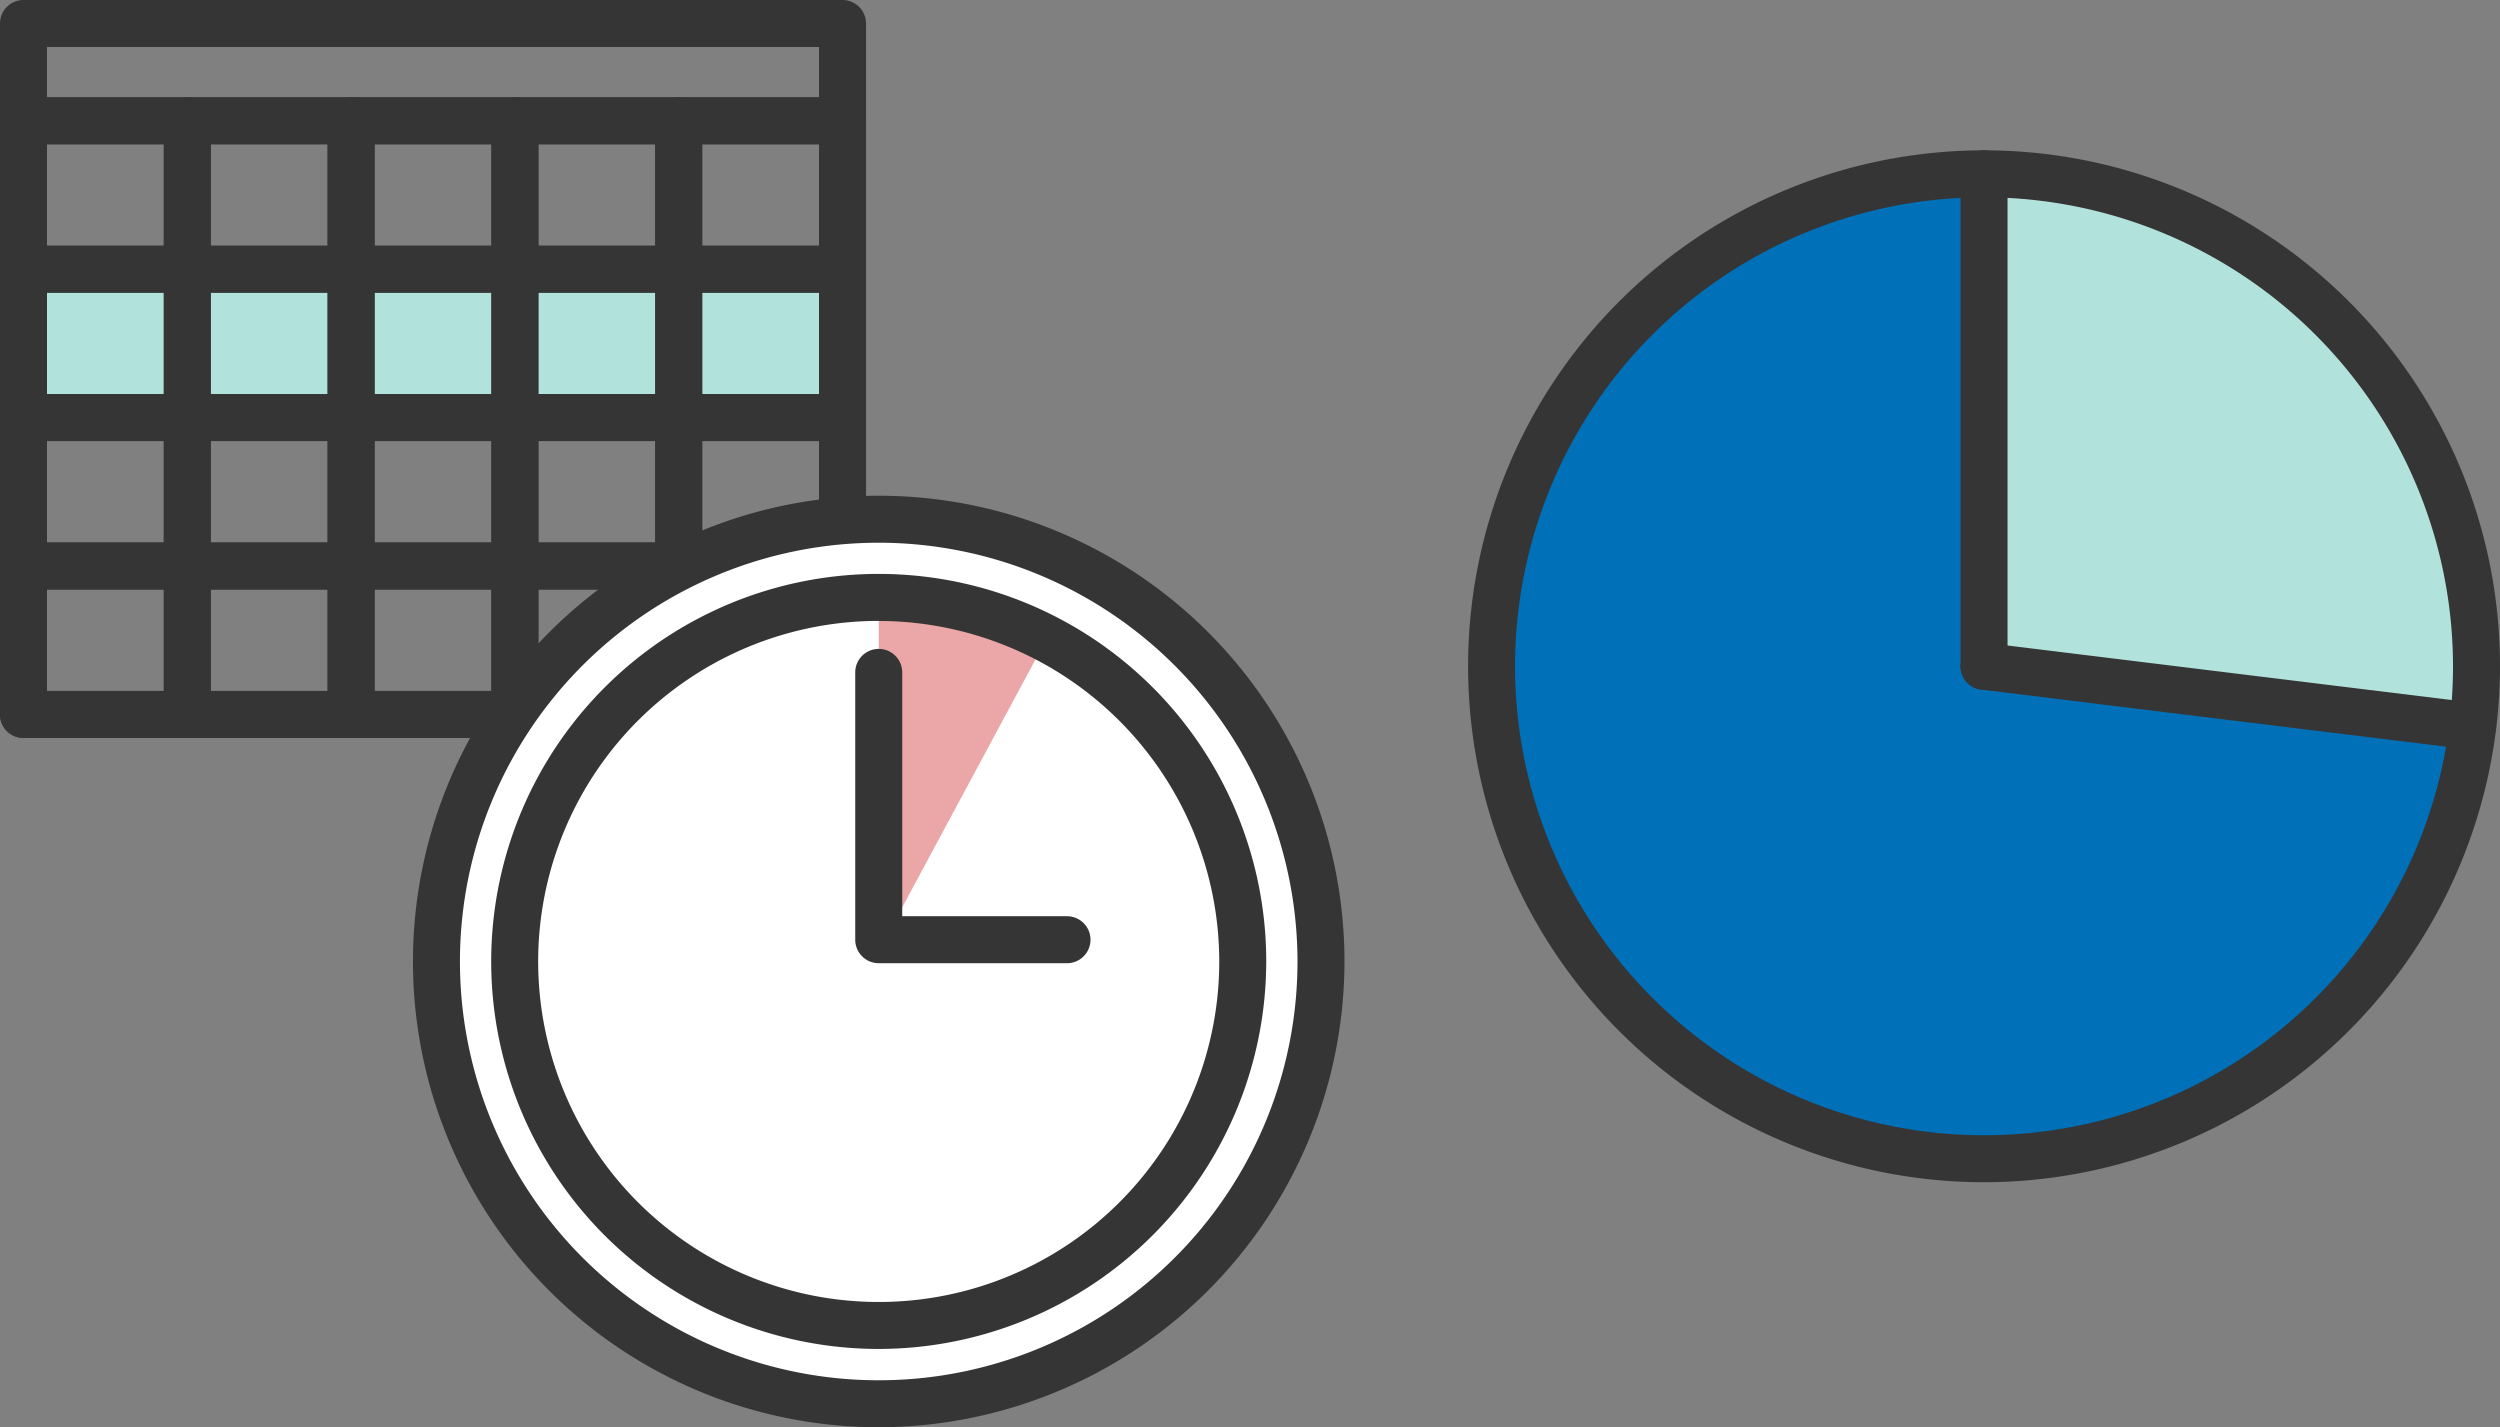
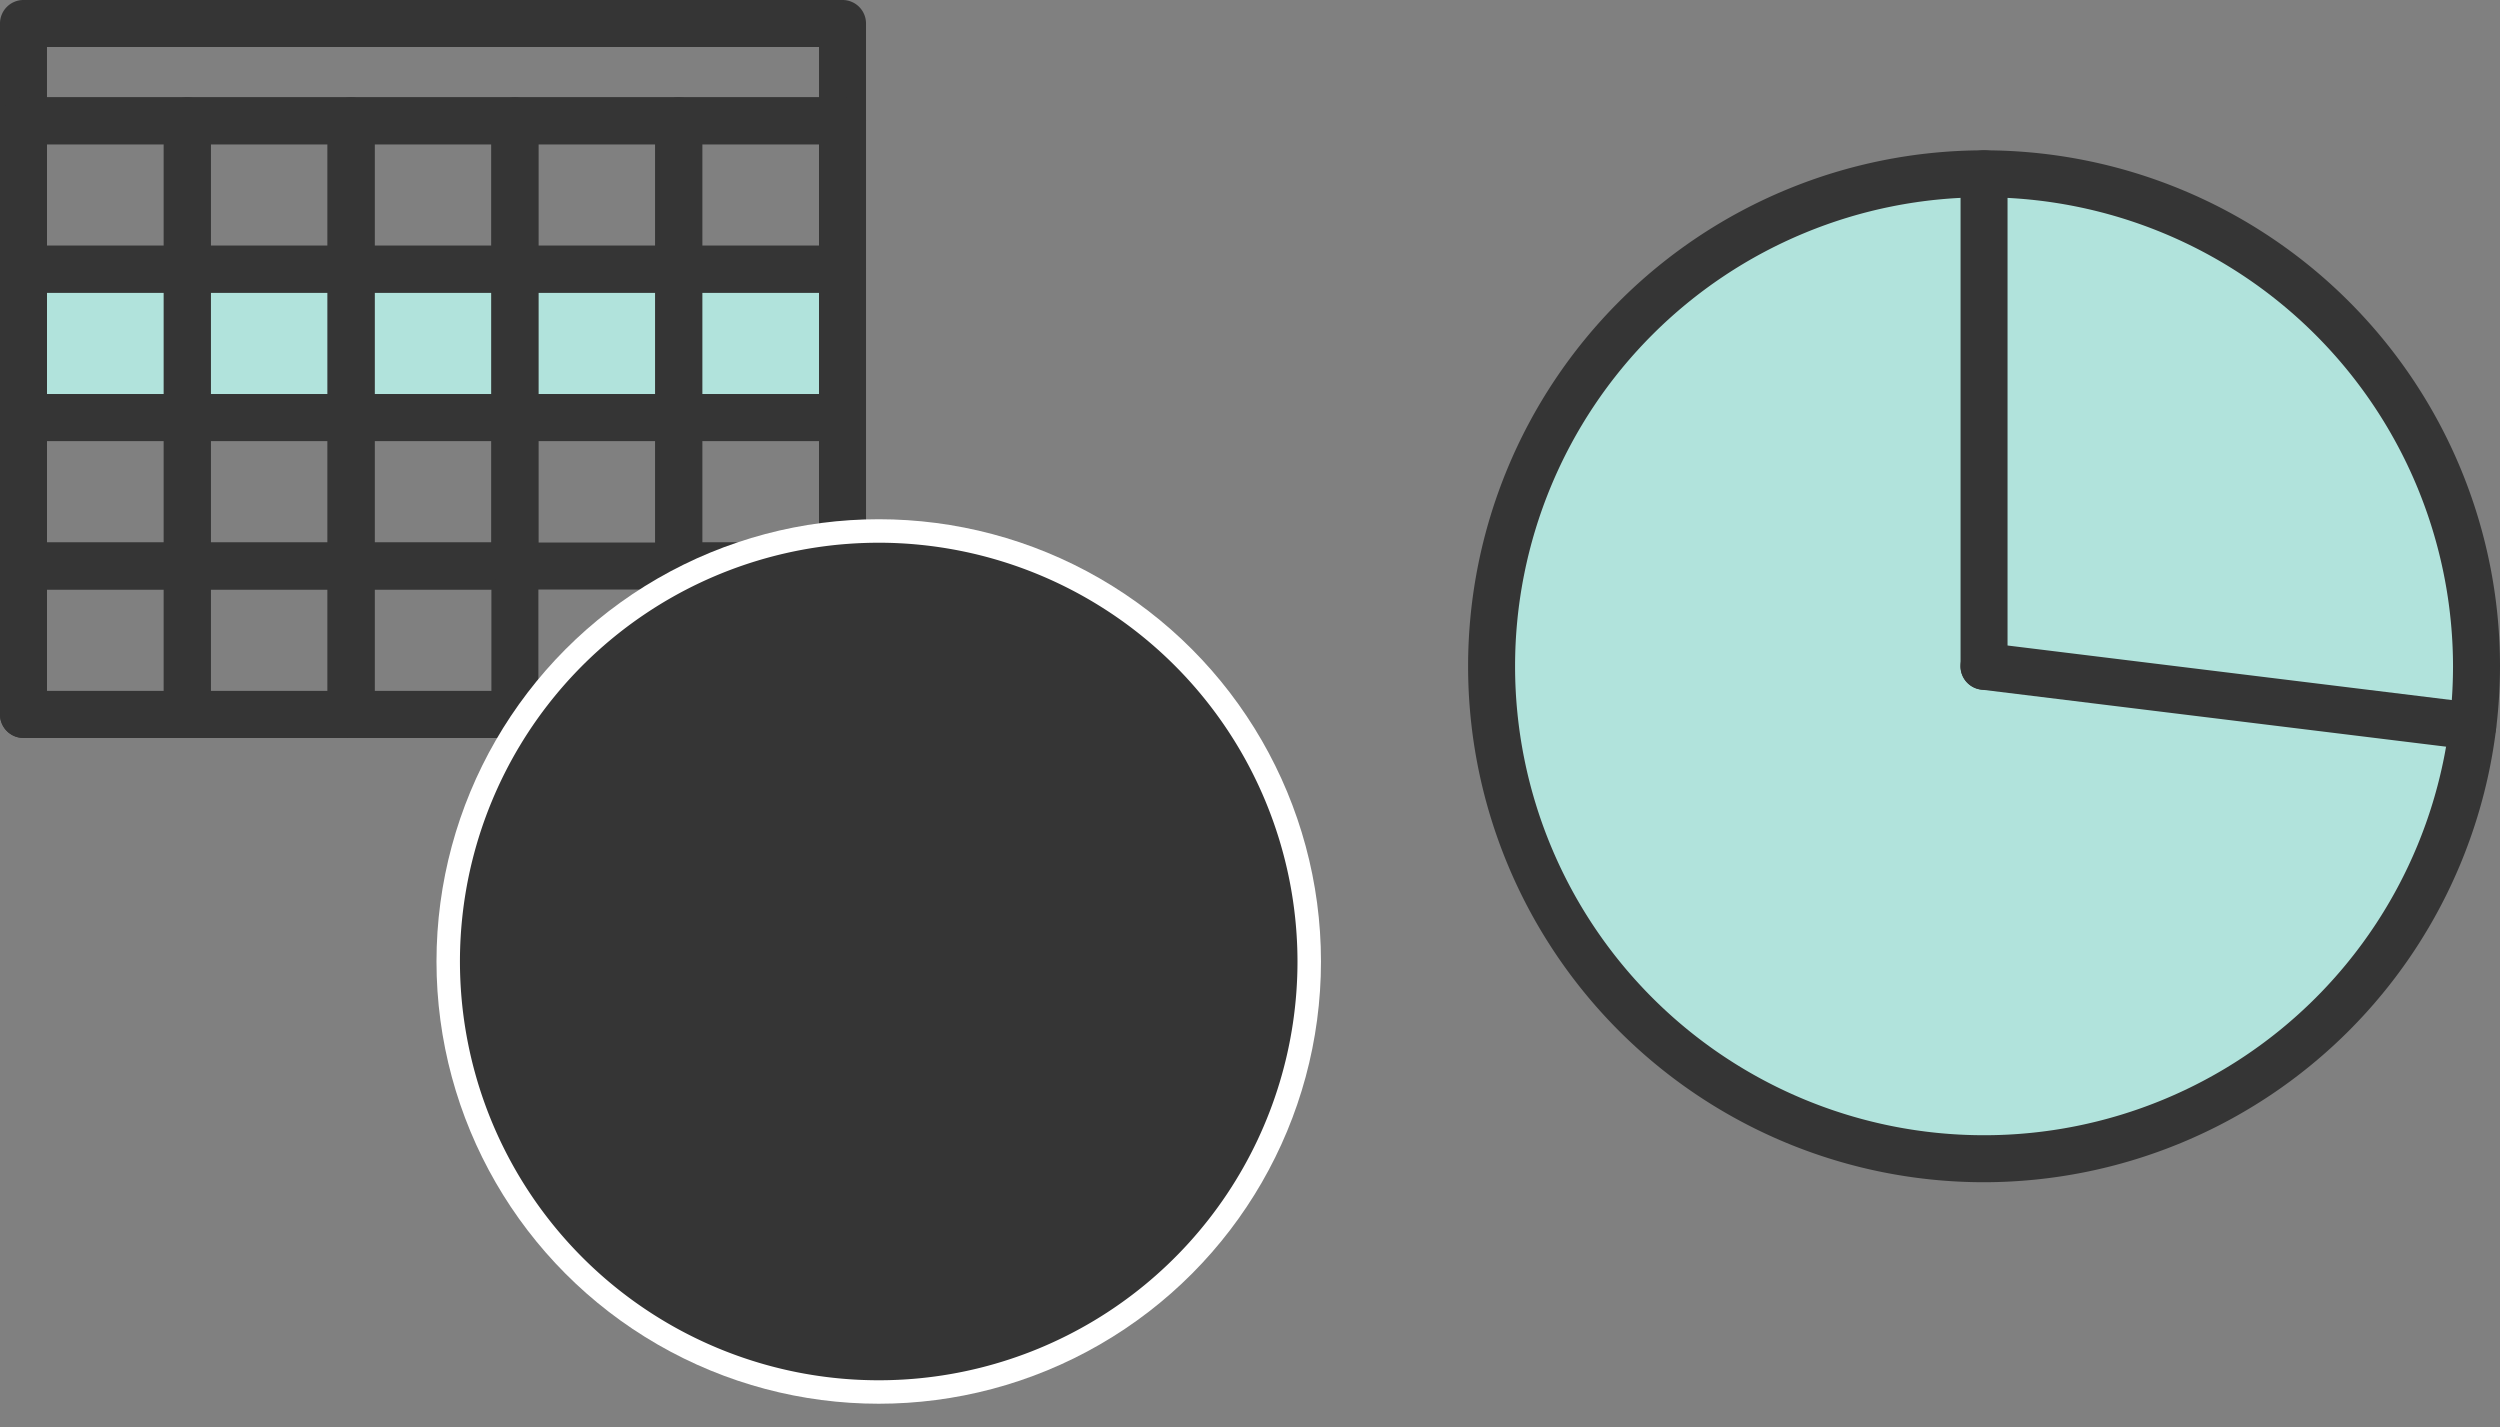
<svg xmlns="http://www.w3.org/2000/svg" width="133.026" height="75.944" viewBox="0 0 133.026 75.944">
  <rect x="0" y="0" width="133.026" height="75.944" fill="#808080" stroke="none" />
  <g id="life_6" transform="translate(-462.31 -840.322)">
    <g id="グループ_49845" data-name="グループ 49845">
      <circle id="楕円形_646" data-name="楕円形 646" cx="26.204" cy="26.204" r="26.204" transform="translate(541.677 849.571)" fill="#b1e3dc" />
    </g>
    <g id="グループ_49846" data-name="グループ 49846">
-       <path id="パス_93815" data-name="パス 93815" d="M567.882,875.775v-26.2h-.045a26.2,26.2,0,1,0,26.047,29.4Z" fill="#0071b9" />
-     </g>
+       </g>
    <g id="グループ_49847" data-name="グループ 49847">
      <rect id="長方形_11770" data-name="長方形 11770" width="8.716" height="7.898" transform="translate(463.56 854.646)" fill="#b1e3dc" />
    </g>
    <g id="グループ_49848" data-name="グループ 49848">
      <rect id="長方形_11771" data-name="長方形 11771" width="8.716" height="7.898" transform="translate(472.276 854.646)" fill="#b1e3dc" />
    </g>
    <g id="グループ_49849" data-name="グループ 49849">
      <rect id="長方形_11772" data-name="長方形 11772" width="8.716" height="7.898" transform="translate(480.992 854.646)" fill="#b1e3dc" />
    </g>
    <g id="グループ_49850" data-name="グループ 49850">
      <rect id="長方形_11773" data-name="長方形 11773" width="8.716" height="7.898" transform="translate(489.708 854.646)" fill="#b1e3dc" />
    </g>
    <g id="グループ_49851" data-name="グループ 49851">
      <rect id="長方形_11774" data-name="長方形 11774" width="8.716" height="7.898" transform="translate(498.425 854.646)" fill="#b1e3dc" />
    </g>
    <g id="グループ_49852" data-name="グループ 49852">
      <path id="パス_93816" data-name="パス 93816" d="M507.141,879.588H463.56a1.249,1.249,0,0,1-1.25-1.25V841.572a1.249,1.249,0,0,1,1.25-1.25h43.581a1.249,1.249,0,0,1,1.25,1.25v36.766A1.249,1.249,0,0,1,507.141,879.588Zm-42.331-2.5h41.081V842.822H464.81Z" fill="#353535" />
    </g>
    <g id="グループ_49853" data-name="グループ 49853">
      <path id="パス_93817" data-name="パス 93817" d="M507.141,848H463.56a1.25,1.25,0,1,1,0-2.5h43.581a1.25,1.25,0,0,1,0,2.5Z" fill="#353535" />
    </g>
    <g id="グループ_49854" data-name="グループ 49854">
      <path id="パス_93818" data-name="パス 93818" d="M472.276,879.588H463.56a1.249,1.249,0,0,1-1.25-1.25v-7.9a1.249,1.249,0,0,1,1.25-1.25h8.716a1.25,1.25,0,0,1,1.25,1.25v7.9A1.25,1.25,0,0,1,472.276,879.588Zm-7.466-2.5h6.216v-5.4H464.81Z" fill="#353535" />
    </g>
    <g id="グループ_49855" data-name="グループ 49855">
      <path id="パス_93819" data-name="パス 93819" d="M480.992,879.588h-8.716a1.249,1.249,0,0,1-1.25-1.25v-7.9a1.249,1.249,0,0,1,1.25-1.25h8.716a1.249,1.249,0,0,1,1.25,1.25v7.9A1.249,1.249,0,0,1,480.992,879.588Zm-7.466-2.5h6.216v-5.4h-6.216Z" fill="#353535" />
    </g>
    <g id="グループ_49856" data-name="グループ 49856">
      <path id="パス_93820" data-name="パス 93820" d="M489.708,879.588h-8.716a1.25,1.25,0,0,1-1.25-1.25v-7.9a1.25,1.25,0,0,1,1.25-1.25h8.716a1.249,1.249,0,0,1,1.25,1.25v7.9A1.249,1.249,0,0,1,489.708,879.588Zm-7.466-2.5h6.216v-5.4h-6.216Z" fill="#353535" />
    </g>
    <g id="グループ_49857" data-name="グループ 49857">
-       <path id="パス_93821" data-name="パス 93821" d="M498.425,879.588h-8.717a1.25,1.25,0,0,1-1.25-1.25v-7.9a1.25,1.25,0,0,1,1.25-1.25h8.717a1.25,1.25,0,0,1,1.25,1.25v7.9A1.25,1.25,0,0,1,498.425,879.588Zm-7.467-2.5h6.217v-5.4h-6.217Z" fill="#353535" />
-     </g>
+       </g>
    <g id="グループ_49858" data-name="グループ 49858">
      <path id="パス_93822" data-name="パス 93822" d="M507.141,879.588h-8.716a1.249,1.249,0,0,1-1.25-1.25v-7.9a1.249,1.249,0,0,1,1.25-1.25h8.716a1.249,1.249,0,0,1,1.25,1.25v7.9A1.249,1.249,0,0,1,507.141,879.588Zm-7.466-2.5h6.216v-5.4h-6.216Z" fill="#353535" />
    </g>
    <g id="グループ_49859" data-name="グループ 49859">
      <path id="パス_93823" data-name="パス 93823" d="M472.276,871.691H463.56a1.25,1.25,0,0,1-1.25-1.25v-7.9a1.25,1.25,0,0,1,1.25-1.25h8.716a1.25,1.25,0,0,1,1.25,1.25v7.9A1.25,1.25,0,0,1,472.276,871.691Zm-7.466-2.5h6.216v-5.4H464.81Z" fill="#353535" />
    </g>
    <g id="グループ_49860" data-name="グループ 49860">
      <path id="パス_93824" data-name="パス 93824" d="M480.992,871.691h-8.716a1.25,1.25,0,0,1-1.25-1.25v-7.9a1.25,1.25,0,0,1,1.25-1.25h8.716a1.25,1.25,0,0,1,1.25,1.25v7.9A1.25,1.25,0,0,1,480.992,871.691Zm-7.466-2.5h6.216v-5.4h-6.216Z" fill="#353535" />
    </g>
    <g id="グループ_49861" data-name="グループ 49861">
      <path id="パス_93825" data-name="パス 93825" d="M489.708,871.691h-8.716a1.25,1.25,0,0,1-1.25-1.25v-7.9a1.25,1.25,0,0,1,1.25-1.25h8.716a1.25,1.25,0,0,1,1.25,1.25v7.9A1.25,1.25,0,0,1,489.708,871.691Zm-7.466-2.5h6.216v-5.4h-6.216Z" fill="#353535" />
    </g>
    <g id="グループ_49862" data-name="グループ 49862">
      <path id="パス_93826" data-name="パス 93826" d="M498.425,871.691h-8.717a1.25,1.25,0,0,1-1.25-1.25v-7.9a1.25,1.25,0,0,1,1.25-1.25h8.717a1.25,1.25,0,0,1,1.25,1.25v7.9A1.25,1.25,0,0,1,498.425,871.691Zm-7.467-2.5h6.217v-5.4h-6.217Z" fill="#353535" />
    </g>
    <g id="グループ_49863" data-name="グループ 49863">
      <path id="パス_93827" data-name="パス 93827" d="M507.141,871.691h-8.716a1.25,1.25,0,0,1-1.25-1.25v-7.9a1.25,1.25,0,0,1,1.25-1.25h8.716a1.25,1.25,0,0,1,1.25,1.25v7.9A1.25,1.25,0,0,1,507.141,871.691Zm-7.466-2.5h6.216v-5.4h-6.216Z" fill="#353535" />
    </g>
    <g id="グループ_49864" data-name="グループ 49864">
      <path id="パス_93828" data-name="パス 93828" d="M472.276,863.793H463.56a1.25,1.25,0,0,1-1.25-1.25v-7.9a1.249,1.249,0,0,1,1.25-1.25h8.716a1.25,1.25,0,0,1,1.25,1.25v7.9A1.25,1.25,0,0,1,472.276,863.793Zm-7.466-2.5h6.216v-5.4H464.81Z" fill="#353535" />
    </g>
    <g id="グループ_49865" data-name="グループ 49865">
      <path id="パス_93829" data-name="パス 93829" d="M480.992,863.793h-8.716a1.25,1.25,0,0,1-1.25-1.25v-7.9a1.249,1.249,0,0,1,1.25-1.25h8.716a1.249,1.249,0,0,1,1.25,1.25v7.9A1.25,1.25,0,0,1,480.992,863.793Zm-7.466-2.5h6.216v-5.4h-6.216Z" fill="#353535" />
    </g>
    <g id="グループ_49866" data-name="グループ 49866">
      <path id="パス_93830" data-name="パス 93830" d="M489.708,863.793h-8.716a1.25,1.25,0,0,1-1.25-1.25v-7.9a1.25,1.25,0,0,1,1.25-1.25h8.716a1.249,1.249,0,0,1,1.25,1.25v7.9A1.25,1.25,0,0,1,489.708,863.793Zm-7.466-2.5h6.216v-5.4h-6.216Z" fill="#353535" />
    </g>
    <g id="グループ_49867" data-name="グループ 49867">
      <path id="パス_93831" data-name="パス 93831" d="M498.425,863.793h-8.717a1.25,1.25,0,0,1-1.25-1.25v-7.9a1.25,1.25,0,0,1,1.25-1.25h8.717a1.25,1.25,0,0,1,1.25,1.25v7.9A1.25,1.25,0,0,1,498.425,863.793Zm-7.467-2.5h6.217v-5.4h-6.217Z" fill="#353535" />
    </g>
    <g id="グループ_49868" data-name="グループ 49868">
      <path id="パス_93832" data-name="パス 93832" d="M507.141,863.793h-8.716a1.25,1.25,0,0,1-1.25-1.25v-7.9a1.249,1.249,0,0,1,1.25-1.25h8.716a1.249,1.249,0,0,1,1.25,1.25v7.9A1.25,1.25,0,0,1,507.141,863.793Zm-7.466-2.5h6.216v-5.4h-6.216Z" fill="#353535" />
    </g>
    <g id="グループ_49869" data-name="グループ 49869">
      <path id="パス_93833" data-name="パス 93833" d="M472.276,855.9H463.56a1.25,1.25,0,0,1-1.25-1.25v-7.9a1.25,1.25,0,0,1,1.25-1.25h8.716a1.25,1.25,0,0,1,1.25,1.25v7.9A1.25,1.25,0,0,1,472.276,855.9Zm-7.466-2.5h6.216V848H464.81Z" fill="#353535" />
    </g>
    <g id="グループ_49870" data-name="グループ 49870">
      <path id="パス_93834" data-name="パス 93834" d="M480.992,855.9h-8.716a1.25,1.25,0,0,1-1.25-1.25v-7.9a1.25,1.25,0,0,1,1.25-1.25h8.716a1.25,1.25,0,0,1,1.25,1.25v7.9A1.25,1.25,0,0,1,480.992,855.9Zm-7.466-2.5h6.216V848h-6.216Z" fill="#353535" />
    </g>
    <g id="グループ_49871" data-name="グループ 49871">
      <path id="パス_93835" data-name="パス 93835" d="M489.708,855.9h-8.716a1.25,1.25,0,0,1-1.25-1.25v-7.9a1.25,1.25,0,0,1,1.25-1.25h8.716a1.25,1.25,0,0,1,1.25,1.25v7.9A1.25,1.25,0,0,1,489.708,855.9Zm-7.466-2.5h6.216V848h-6.216Z" fill="#353535" />
    </g>
    <g id="グループ_49872" data-name="グループ 49872">
      <path id="パス_93836" data-name="パス 93836" d="M498.425,855.9h-8.717a1.25,1.25,0,0,1-1.25-1.25v-7.9a1.25,1.25,0,0,1,1.25-1.25h8.717a1.25,1.25,0,0,1,1.25,1.25v7.9A1.25,1.25,0,0,1,498.425,855.9Zm-7.467-2.5h6.217V848h-6.217Z" fill="#353535" />
    </g>
    <g id="グループ_49873" data-name="グループ 49873">
      <path id="パス_93837" data-name="パス 93837" d="M507.141,855.9h-8.716a1.25,1.25,0,0,1-1.25-1.25v-7.9a1.25,1.25,0,0,1,1.25-1.25h8.716a1.25,1.25,0,0,1,1.25,1.25v7.9A1.25,1.25,0,0,1,507.141,855.9Zm-7.466-2.5h6.216V848h-6.216Z" fill="#353535" />
    </g>
    <g id="グループ_49879" data-name="グループ 49879">
      <g id="グループ_49874" data-name="グループ 49874">
        <circle id="楕円形_647" data-name="楕円形 647" cx="23.532" cy="23.532" r="23.532" transform="translate(485.536 867.951)" fill="#fff" />
      </g>
      <g id="グループ_49875" data-name="グループ 49875">
        <path id="パス_93838" data-name="パス 93838" d="M509.068,872.114v18.814l8.939-16.627A28.443,28.443,0,0,0,509.068,872.114Z" fill="#eba7a7" />
      </g>
      <g id="グループ_49876" data-name="グループ 49876">
        <path id="パス_93839" data-name="パス 93839" d="M509.068,912.1a20.62,20.62,0,1,1,20.619-20.62A20.643,20.643,0,0,1,509.068,912.1Zm0-38.739a18.12,18.12,0,1,0,18.119,18.119A18.14,18.14,0,0,0,509.068,873.364Z" fill="#353535" />
      </g>
      <g id="グループ_49877" data-name="グループ 49877">
-         <path id="パス_93840" data-name="パス 93840" d="M509.068,916.266a24.783,24.783,0,1,1,24.782-24.783A24.811,24.811,0,0,1,509.068,916.266Zm0-47.065a22.283,22.283,0,1,0,22.282,22.282A22.307,22.307,0,0,0,509.068,869.2Z" fill="#353535" />
+         <path id="パス_93840" data-name="パス 93840" d="M509.068,916.266A24.811,24.811,0,0,1,509.068,916.266Zm0-47.065a22.283,22.283,0,1,0,22.282,22.282A22.307,22.307,0,0,0,509.068,869.2Z" fill="#353535" />
      </g>
      <g id="グループ_49878" data-name="グループ 49878">
        <path id="パス_93841" data-name="パス 93841" d="M519.086,891.575H509.068a1.249,1.249,0,0,1-1.25-1.25V876.1a1.25,1.25,0,0,1,2.5,0v12.975h8.768a1.25,1.25,0,0,1,0,2.5Z" fill="#353535" />
      </g>
    </g>
    <g id="グループ_49880" data-name="グループ 49880">
      <path id="パス_93842" data-name="パス 93842" d="M567.882,903.229a27.454,27.454,0,1,1,27.454-27.454A27.486,27.486,0,0,1,567.882,903.229Zm0-52.409a24.954,24.954,0,1,0,24.954,24.955A24.984,24.984,0,0,0,567.882,850.82Z" fill="#353535" />
    </g>
    <g id="グループ_49881" data-name="グループ 49881">
      <path id="パス_93843" data-name="パス 93843" d="M567.882,877.025a1.25,1.25,0,0,1-1.25-1.25V849.57a1.25,1.25,0,0,1,2.5,0v26.205A1.25,1.25,0,0,1,567.882,877.025Z" fill="#353535" />
    </g>
    <g id="グループ_49882" data-name="グループ 49882">
      <path id="パス_93844" data-name="パス 93844" d="M593.892,880.218a1.33,1.33,0,0,1-.154-.009l-26.009-3.193a1.25,1.25,0,0,1,.3-2.482l26.009,3.194a1.25,1.25,0,0,1-.151,2.49Z" fill="#353535" />
    </g>
  </g>
</svg>